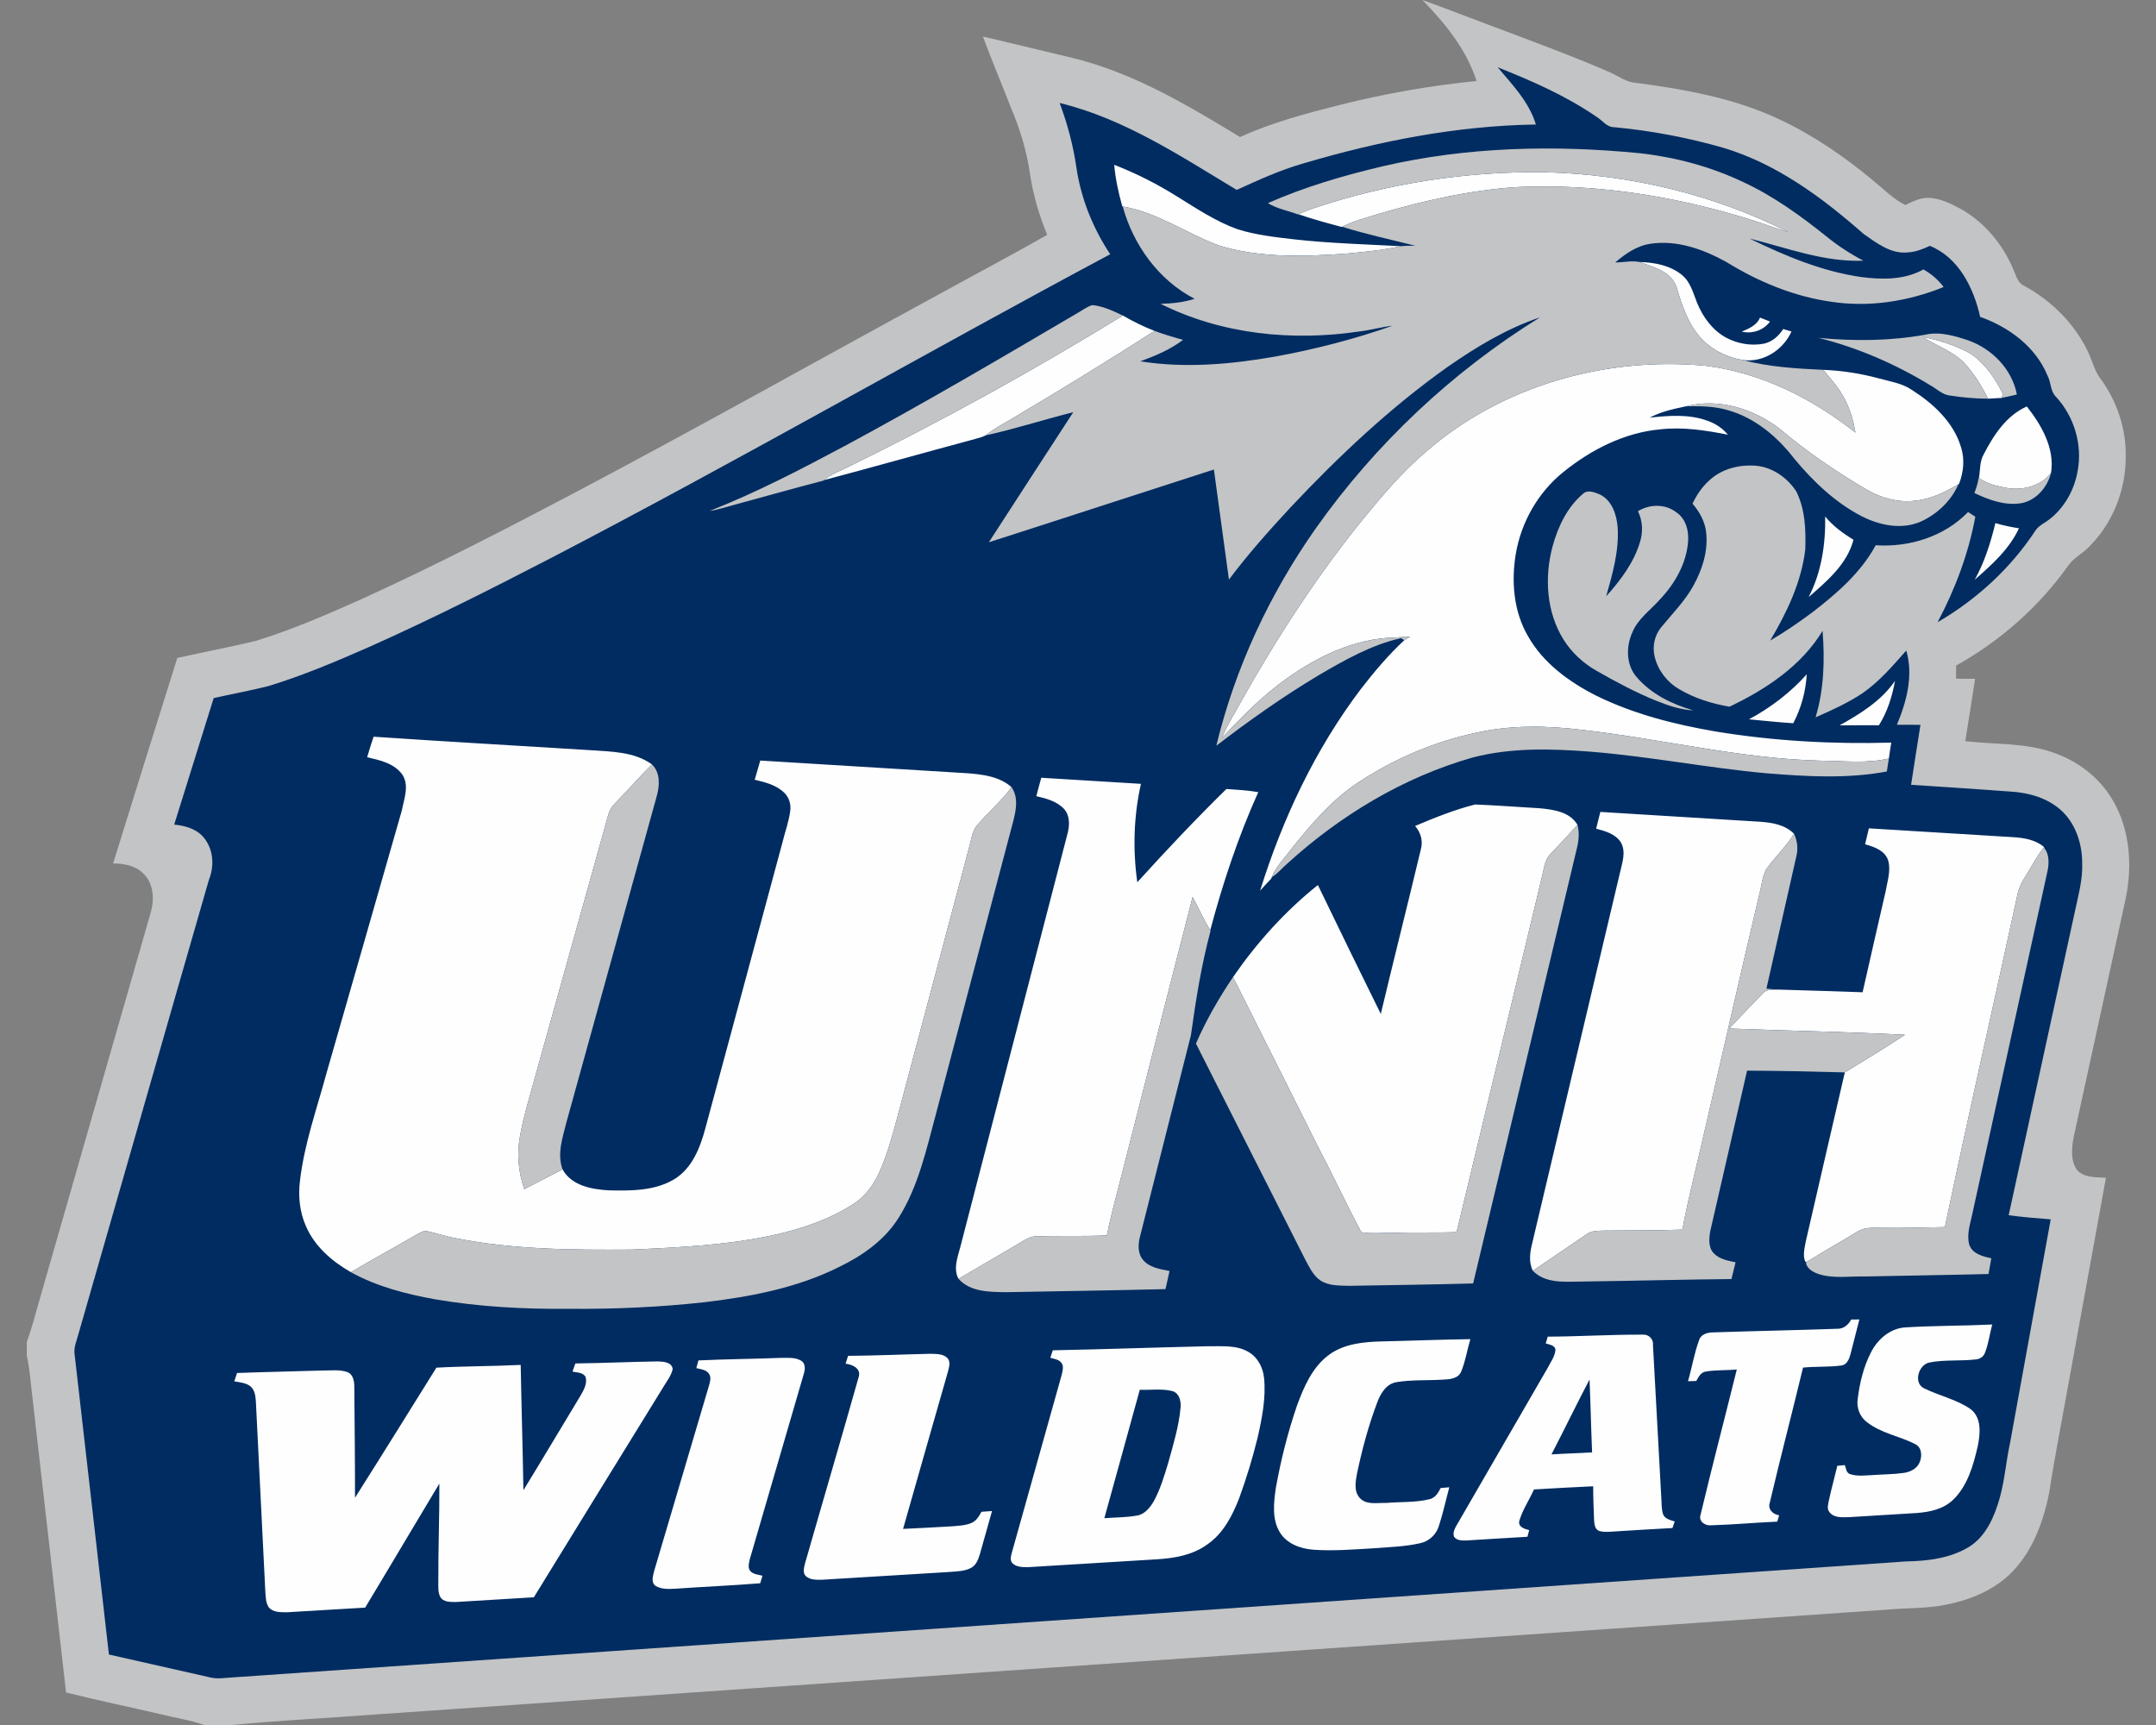
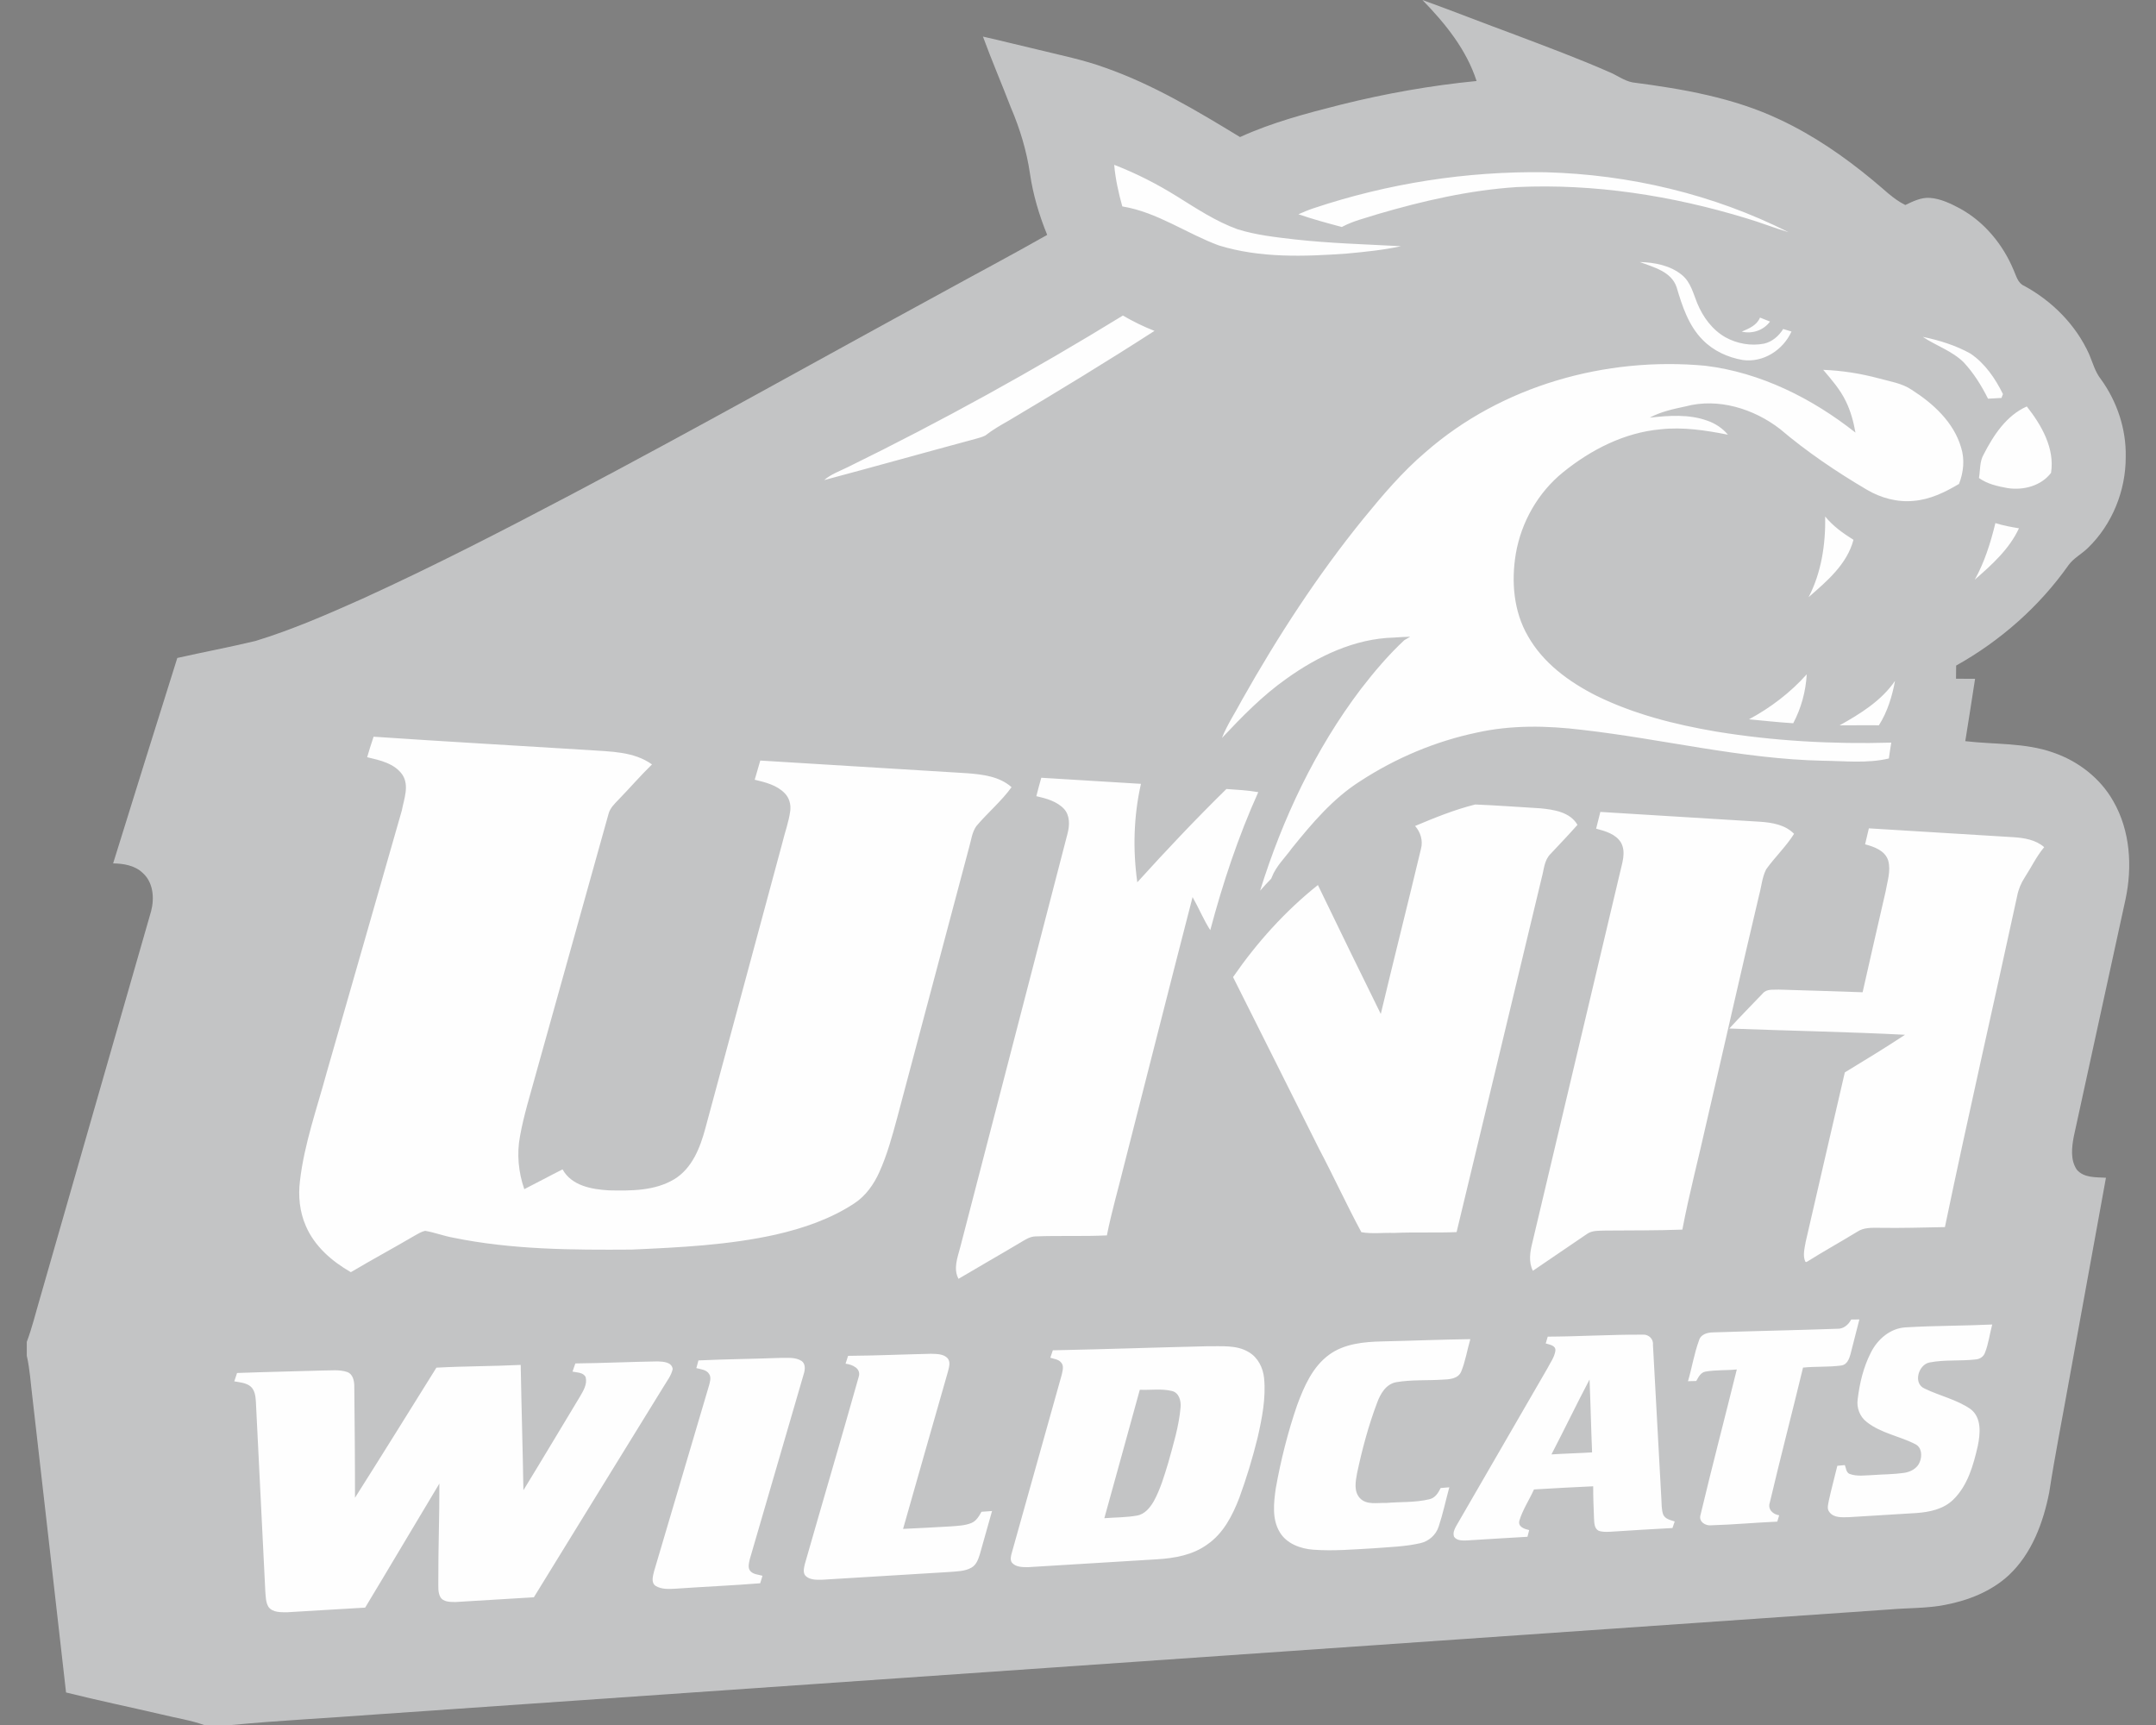
<svg xmlns="http://www.w3.org/2000/svg" xml:space="preserve" width="2000px" height="1600px" version="1.1" style="shape-rendering:geometricPrecision; text-rendering:geometricPrecision; image-rendering:optimizeQuality; fill-rule:evenodd; clip-rule:evenodd" viewBox="0 0 2000 1600">
  <rect x="0" y="0" width="2000" height="1600" fill="#808080" stroke="none" />
  <defs>
    <style type="text/css">
   
    .fil1 {fill:#002C61;fill-rule:nonzero}
    .fil0 {fill:#C3C4C5;fill-rule:nonzero}
    .fil2 {fill:#FEFEFE;fill-rule:nonzero}
   
  </style>
  </defs>
  <g id="Capa_x0020_1">
    <g id="New_x0020_Hampshire_x0020_Wildcats.cdr">
      <path class="fil0" d="M1319.49 0c28.63,10.34 56.95,21.56 85.53,32.06 29.34,11.13 58.78,22.05 87.54,34.66 7.37,2.98 13.88,8.17 21.82,9.7 46.58,6.07 93.8,14.16 136.58,34.46 31.22,14.61 59.81,34.31 86.28,56.27 9.85,7.93 18.71,17.33 30.19,23.01 7.19,-3.39 14.71,-7.24 22.93,-6.6 9.88,0.73 19.04,5.18 27.69,9.78 22.66,12.4 39.94,33.33 49.81,57.05 2.5,5.34 3.81,12.18 9.85,14.75 26.02,14.14 48.03,36.26 60.26,63.41 3.32,7.77 5.44,16.17 10.73,22.94 15.14,20.79 23.74,46.46 23.21,72.23 0.13,31.34 -12.53,62.76 -35.14,84.56 -5.68,5.59 -13.11,9.29 -17.86,15.82 -27.11,38.46 -63.28,70.32 -104.31,93.24 -0.06,4.05 -0.1,8.13 -0.12,12.2 5.88,0.01 11.77,0.05 17.68,0.09 -2.93,19.29 -6.03,38.55 -9.08,57.82 27.11,3.23 55.23,1.3 81.35,10.51 23.13,7.86 43.8,23.68 55.89,45.08 15.83,27.39 17.89,60.88 11.35,91.33 -15.97,73.26 -31.94,146.53 -47.94,219.77 -1.91,10.1 -3.28,21.69 2.74,30.7 6.55,7.86 17.84,7.01 27.09,7.57 -11.42,62.89 -22.91,125.76 -34.33,188.65 -6.12,34.41 -12.98,68.68 -18.29,103.22 -5.56,28.13 -16.16,56.81 -37.53,76.81 -16.17,14.96 -37.37,23.32 -58.76,27.43 -17.05,3.4 -34.54,2.82 -51.78,4.32 -468.41,32.51 -936.81,64.95 -1405.22,97.44 -44.24,3.38 -88.61,5.48 -132.79,9.72l-25.56 0c-12.55,-4.48 -25.79,-6.43 -38.68,-9.62 -29.78,-6.96 -59.72,-13.12 -89.36,-20.55 -10.26,-91.34 -20.85,-182.64 -31.22,-273.97 -1.61,-12.81 -2.31,-25.76 -5.2,-38.38l0 -12.84c4.9,-13 8.13,-26.54 12.07,-39.84 34.44,-119.89 68.76,-239.79 103.26,-359.64 3.19,-12.1 2.04,-26.85 -7.9,-35.57 -7.3,-6.93 -17.65,-8.6 -27.33,-8.76 19.66,-63.59 39.62,-127.06 59.53,-190.54 24.12,-5.44 48.45,-9.97 72.49,-15.76 34.18,-10.43 66.99,-24.79 99.56,-39.35 65.35,-29.79 129.21,-62.66 192.74,-96.13 115.4,-60.84 229.11,-124.78 343.69,-187.12 32.79,-18.07 65.91,-35.56 98.46,-54.06 -7.47,-18.23 -13.1,-37.27 -15.97,-56.79 -3.08,-21.1 -9.29,-41.63 -17.67,-61.2 -8.48,-22.04 -17.81,-43.76 -25.95,-65.94 17.17,3.85 34.2,8.22 51.35,12.19 20.88,5.16 42.1,9.37 62.36,16.8 44.32,15.59 84.81,39.9 124.77,64.2 29.98,-13.68 61.95,-22.07 93.8,-30.12 41.28,-10.26 83.27,-17.74 125.63,-21.87 -9.38,-29.18 -29.16,-53.49 -50.24,-75.14z" />
-       <path class="fil1" d="M1389.32 62.42c31.72,12.61 63.33,26.41 91.55,45.83 5.55,3.32 9.72,9.95 16.83,9.76 34.13,3.23 67.97,9.6 100.92,19.08 49.54,14.8 91.81,46.21 130.16,79.92 12.05,8.43 25.33,18.75 40.94,17.11 7.22,-0.37 14.03,-3.06 20.51,-6.08 26.79,10.87 40.71,39.18 46.65,65.88 26.63,9.39 51.49,27.72 62.48,54.48 3.43,6.38 2.53,14.74 8.12,19.94 16.64,18.12 24.39,44.15 19.85,68.4 -2.98,17.49 -12.17,34.17 -26.32,45.07 -4.18,3.34 -9.51,5.46 -12.63,9.98 -22.98,35.12 -54.74,64.29 -90.99,85.33 16.33,-30.68 28.69,-63.64 35.01,-97.86 -2.25,-1.47 -4.52,-2.91 -6.73,-4.34 -21.94,22.76 -54.54,32.89 -85.69,30.81 -13.71,25.44 -36.07,44.71 -58.63,62.14 -12.64,9.4 -25.64,18.36 -39.26,26.28 15.46,-25.91 28.87,-54.01 32.55,-84.27 0.65,-18.26 -0.02,-37.64 -8.43,-54.26 -8.25,-12.51 -21.85,-22.18 -37.03,-23.6 -15.54,-1.35 -32.2,2.75 -43.7,13.73 -6.68,5.91 -11.61,13.45 -15.44,21.42 6.85,7.81 12.01,17.38 12.78,27.88 1.59,17.04 -3.98,33.89 -12.18,48.62 -7.91,14.1 -19.38,25.66 -29.58,38.08 -6.29,7.56 -8.45,18.07 -6.06,27.58 3.06,12.48 11.52,23.45 22.62,29.85 14.26,8.52 30.4,13.49 46.7,16.3 33.68,-15.96 66.73,-37.84 86.38,-70.35 2.14,26.83 1.35,54.29 -6.48,80.22 15.01,-6.58 30.1,-13.38 43.77,-22.53 15.52,-10.83 27.9,-25.35 40.36,-39.44 6.75,23 0.34,47.41 -8.69,68.86 7.26,0 14.56,0 21.86,0.07 -2.91,18.54 -5.89,37.04 -8.7,55.59 30.91,1.9 61.81,4.22 92.75,6.34 16.83,1.05 34.13,6.02 46.77,17.66 13.34,12.38 19.27,31.01 19.2,48.87 0.62,15.57 -3.89,30.62 -6.98,45.72 -20.4,93.55 -40.81,187.11 -61.2,280.65 12.92,1.9 25.96,2.68 38.98,3.87 -12.57,69.09 -25.14,138.17 -37.69,207.25 -3.77,17.15 -4.93,34.8 -9.77,51.73 -4.84,16.85 -12.4,34.52 -27.69,44.41 -17.6,10.99 -38.92,13.52 -59.23,13.88 -517.31,35.83 -1034.61,71.71 -1551.92,107.56 -6.75,0.32 -13.6,1.65 -20.3,0.2 -31.56,-7.16 -63.11,-14.35 -94.69,-21.42 -10.62,-92.68 -21.1,-185.36 -31.78,-278.03 -1.07,-6.41 1.67,-12.51 3.32,-18.55 40.49,-140.67 80.66,-281.46 121.26,-422.09 4.97,-12.25 4.31,-27.04 -3.81,-37.79 -6.5,-9.02 -17.86,-12.36 -28.43,-13.3 12.22,-39.12 24.47,-78.21 36.64,-117.35 16.93,-3.83 34.02,-6.91 50.85,-11.15 31.82,-9.75 62.53,-22.72 92.94,-36.09 57.26,-25.54 113.26,-53.77 168.93,-82.59 174.68,-90.78 345.32,-189.08 518.93,-281.87 -16.05,-24.09 -27.09,-51.61 -31.35,-80.3 -2.94,-20.49 -8.32,-40.6 -15.55,-60 59.98,14.58 112.01,49.23 164.22,80.64 20.04,-9.06 40.09,-18.37 61.31,-24.41 70.17,-20.86 142.85,-35.14 216.24,-36.26 -6.26,-20.81 -21.74,-36.87 -35.45,-53.06z" />
      <path class="fil2" d="M976.64 1252.45c47.96,-0.94 95.89,-2.67 143.83,-3.77 12.73,0.24 26.67,-1.45 38.06,5.53 8.44,5.01 13.15,14.5 14.09,24.07 1.8,18.61 -1.91,37.17 -6.02,55.26 -4.63,18.79 -10.26,37.37 -16.9,55.57 -6.31,16.45 -14.83,33.17 -29.74,43.41 -13.4,9.79 -30.23,12.78 -46.44,13.77 -39.96,2.52 -79.92,4.88 -119.88,7.32 -5.16,-0.02 -11.35,0.05 -14.99,-4.24 -1.76,-2.72 -0.9,-5.93 -0.15,-8.76 15.52,-55.2 30.98,-110.43 46.45,-165.65 0.75,-3.69 2.25,-8.31 -0.77,-11.37 -2.45,-2.89 -6.54,-3.09 -9.87,-4.24 0.77,-2.32 1.54,-4.61 2.33,-6.9zm-442.91 12.19c25.49,-0.3 50.99,-1.5 76.48,-1.89 5.13,0.24 12.99,0.54 13.81,7.09 -1.35,6.15 -5.4,11.16 -8.55,16.47 -40.06,65.09 -80.26,130.09 -120.24,195.23 -24.2,1.43 -48.39,2.99 -72.59,4.39 -4.95,-0.09 -11.43,0.19 -14.24,-4.78 -2.33,-4.43 -1.69,-9.59 -1.8,-14.39 -0.12,-30.23 1.11,-60.43 0.97,-90.67 -23.05,38.29 -45.74,76.79 -68.83,115.04 -24,1.29 -47.97,2.95 -71.97,4.28 -6.06,-0.04 -13.66,0.5 -17.71,-4.94 -2.63,-4.33 -2.53,-9.62 -2.95,-14.5 -2.92,-58.74 -5.83,-117.5 -8.76,-176.24 -0.34,-4.96 -1.03,-10.55 -5.08,-13.91 -4.26,-3.3 -9.85,-3.65 -14.94,-4.57 0.85,-2.61 1.71,-5.18 2.57,-7.75 26.27,-0.98 52.54,-1.48 78.8,-2.29 7.83,0.09 15.95,-1.16 23.51,1.41 4.84,1.8 6.23,7.39 6.44,12.02 0.31,34.84 0.71,69.7 0.67,104.56 25.4,-40.07 50.41,-80.39 75.51,-120.64 26.04,-1.42 52.16,-1.29 78.2,-2.55 0.68,38.75 1.88,77.49 2.52,116.23 17.71,-28.86 34.97,-57.97 52.49,-86.92 3.11,-5.35 6.83,-11.33 5.29,-17.81 -2.03,-4.69 -8.03,-4.35 -12.25,-5.29 0.88,-2.53 1.76,-5.06 2.65,-7.58zm114.18 -2.81c25.55,-1.18 51.16,-1.39 76.73,-2.36 6.3,0.09 13.26,-0.72 18.86,2.81 3.73,2.55 3.43,7.73 2.25,11.59 -16.68,57.49 -33.51,114.94 -50.23,172.4 -0.73,3.59 -2.19,8.24 0.79,11.24 2.87,2.89 7.3,2.96 11.01,4.07 -0.73,2.31 -1.44,4.62 -2.14,6.96 -26,2.1 -52.1,3.17 -78.12,5.01 -6.34,0.34 -13.34,0.86 -18.97,-2.63 -4.4,-3.15 -2.34,-9.32 -1.31,-13.64 16.98,-57.35 33.9,-114.72 50.9,-172.06 0.9,-3.49 2.31,-7.46 0.15,-10.76 -2.44,-4.08 -7.77,-4.39 -11.88,-5.48 0.66,-2.4 1.3,-4.79 1.96,-7.15zm138.81 -4.24c25.63,-0.17 51.24,-1.37 76.85,-1.91 5.31,0.18 11.69,-0.04 15.57,4.25 2.96,3.81 1.05,8.65 0.07,12.82 -13.95,48.42 -27.63,96.92 -41.48,145.36 14.84,-0.64 29.68,-1.52 44.52,-2.34 6.36,-0.53 12.97,-0.7 18.97,-3.18 4.5,-1.89 6.98,-6.3 9.25,-10.35 3.26,-0.23 6.51,-0.49 9.79,-0.71 -3.8,13.33 -7.58,26.67 -11.29,40.05 -1.45,4.67 -3.26,9.91 -7.8,12.46 -6.18,3.55 -13.55,3.41 -20.44,4.03 -39.54,2.39 -79.08,4.79 -118.61,7.23 -4.82,0.03 -10.29,0.16 -14.22,-3.06 -3.47,-2.8 -2.15,-7.69 -1.33,-11.39 16.55,-57.92 33.64,-115.7 49.98,-173.66 2.57,-7.91 -5.91,-11.57 -12.17,-12.32 0.78,-2.44 1.55,-4.86 2.34,-7.28zm446.31 -1.09c14.06,-10.22 32.05,-11.87 48.86,-12.29 27.35,-0.6 54.71,-1.74 82.06,-2.1 -2.96,10.02 -4.52,20.53 -8.54,30.23 -2.89,6.62 -10.97,7.09 -17.2,7.33 -14.31,0.9 -28.8,-0.04 -42.96,2.35 -9.68,1.76 -14.84,10.95 -17.9,19.41 -7.99,21.13 -13.81,43.06 -18.5,65.14 -1.37,7.49 -3.12,16.63 2.53,22.86 6.19,6.81 16.27,4.27 24.39,4.61 13.38,-1.14 27.06,-0.26 40.15,-3.43 5.37,-1.13 8.26,-5.88 10.49,-10.42 2.66,-0.24 5.35,-0.46 8.03,-0.67 -3.3,12.12 -5.89,24.48 -9.87,36.43 -2.48,7.71 -9.08,13.62 -16.98,15.39 -14.11,3.26 -28.69,3.58 -43.06,4.73 -18.72,1.05 -37.54,2.7 -56.28,1.33 -11.95,-0.88 -24.84,-5.59 -31.2,-16.42 -7.26,-12.17 -5.46,-27.16 -3.58,-40.56 4.67,-26.08 11.14,-51.89 19.75,-76.94 6.44,-17.41 14.32,-35.74 29.81,-46.98zm534.48 -25.31c26.81,-1.63 53.71,-1.39 80.56,-2.66 -2.4,8.76 -3.38,17.95 -6.81,26.39 -1.24,3.4 -4.56,5.56 -8.03,5.95 -14.39,1.75 -29.08,0.08 -43.32,2.87 -10.38,1.99 -15.46,19.55 -4.58,24.19 13.98,6.81 29.72,10.11 42.64,19.04 10.49,8.03 9.06,22.79 6.7,34.28 -4.09,17.76 -9.3,36.64 -22.76,49.73 -9,8.84 -21.93,11.52 -34.07,12.4 -20.86,1.3 -41.68,2.59 -62.53,3.83 -6.28,0.08 -14.13,0.98 -18.33,-4.8 -2.57,-3.15 -0.99,-7.26 -0.43,-10.77 2.33,-10.77 5.29,-21.39 7.84,-32.08 2.29,-0.25 4.62,-0.45 6.94,-0.64 1.19,2.72 1.15,6.62 4.24,8.12 7.06,2.67 14.71,1.35 22.05,1.11 9.51,-0.68 19.1,-0.64 28.55,-1.99 6.06,-0.84 12.41,-4.13 14.68,-10.11 2.3,-5.57 1.97,-13.47 -4.06,-16.49 -14.65,-7.58 -31.87,-10.13 -45.04,-20.55 -6.51,-4.89 -9.68,-13.28 -8.48,-21.27 1.8,-14.8 5.32,-29.68 12.15,-43.02 6.1,-12.35 17.87,-22.67 32.09,-23.53zm-63.36 1.3c5.91,0.24 10.47,-3.62 13.09,-8.58 2.52,-0.05 5.05,-0.07 7.6,-0.07 -2.91,10.75 -5.38,21.59 -8.27,32.32 -1.18,4.39 -3.34,9.82 -8.56,10.4 -11.72,1.59 -23.65,0.73 -35.44,1.93 -10.07,41.74 -20.95,83.32 -30.8,125.12 -2.18,6.28 2.79,11.01 8.66,11.87 -0.61,1.94 -1.2,3.91 -1.76,5.88 -20.37,0.9 -40.69,2.81 -61.07,3.39 -5.61,0.75 -12.15,-3.43 -10.11,-9.7 10.75,-45.04 22.5,-89.88 33.64,-134.83 -9.68,1.01 -19.51,0.3 -29.1,2 -4.44,0.79 -6.51,5.16 -8.52,8.69 -2.58,0.06 -5.14,0.13 -7.67,0.21 3.68,-12.52 5.7,-25.54 10.21,-37.81 1.63,-5.81 7.91,-7.43 13.24,-7.48 38.28,-1.28 76.59,-1.99 114.86,-3.34zm25.98 -449.36c1.19,-4.95 2.33,-9.88 3.51,-14.82 44.64,2.8 89.25,5.46 133.88,8.2 10.12,0.64 20.85,2.35 28.74,9.25l-0.24 0.32c-7.03,8.44 -11.73,18.46 -17.71,27.64 -3.47,5.27 -5.93,11.16 -7.11,17.35 -22.18,102.42 -45.67,204.54 -67.02,307.12 -20.26,0.36 -40.52,1 -60.78,0.66 -6.98,0 -14.52,-0.49 -20.56,3.66 -15.6,9.53 -31.62,18.36 -47.08,28.1l-1.12 -0.41c-2.54,-5.87 -0.58,-12.46 0.41,-18.46 12.1,-52.35 24.07,-104.73 36.28,-157.05 18.78,-11.37 37.53,-22.84 55.84,-34.9 -54.28,-2.78 -108.67,-3.7 -163,-5.8 10.15,-11.03 20.66,-21.76 31.05,-32.57 3.62,-4.39 9.76,-3.22 14.78,-3.54 25.95,0.71 51.9,1.63 77.83,2.47 6.94,-31.08 14.16,-62.11 21.27,-93.16 1.6,-9.55 5.18,-19.52 2.42,-29.16 -3,-9.17 -12.96,-12.62 -21.39,-14.9zm-245.58 -30.05c49.41,3.09 98.83,6.02 148.25,9.12 11.18,0.77 23.28,2.79 31.46,11.22 -7.48,11.85 -17.78,21.55 -25.89,32.92 -3.77,7.38 -4.33,15.87 -6.51,23.79 -16.6,69.94 -32.32,140.09 -48.61,210.11 -7.41,33.45 -16.23,66.62 -22.63,100.28 -23.84,0.86 -47.69,0.69 -71.53,0.88 -5.82,0.24 -12.2,-0.34 -17.15,3.3 -16.66,11.33 -33.32,22.67 -49.98,34 -4.13,-8.16 -2.66,-17.43 -0.53,-25.91 27.06,-114.13 54.06,-228.27 81.11,-342.39 1.99,-9.37 6.19,-19.72 1.16,-28.86 -4.88,-8.01 -14.56,-10.66 -23.05,-12.93 1.31,-5.18 2.6,-10.35 3.9,-15.53zm-171.86 13.04c18.18,-7.66 36.59,-15.12 55.74,-19.93 20.17,0.81 40.34,2.37 60.53,3.55 12.47,1.24 27.43,3.38 34.37,15.33 -8.16,9.21 -16.66,18.12 -25.09,27.09 -5.77,5.72 -5.98,14.37 -8.04,21.78 -26.34,109.62 -52.55,219.28 -79.01,328.89 -19.34,0.76 -38.72,-0.08 -58.06,0.75 -10.08,-0.32 -20.32,1.07 -30.27,-0.68 -13.73,-25.48 -25.79,-51.87 -39.34,-77.48 -26.41,-53.12 -53.22,-106.04 -79.7,-159.14 22.05,-31.95 48.31,-61.16 78.71,-85.38 19.32,39.92 38.68,79.83 58.34,119.57 12.18,-51.07 25.07,-101.99 37.26,-153.06 2.07,-7.56 -0.33,-15.53 -5.44,-21.29zm-346.76 -44.73c30.82,1.91 61.65,3.77 92.47,5.65 -6.77,29.87 -7.65,60.99 -3.39,91.29 26.77,-29.57 54.18,-58.57 82.66,-86.51 9.87,0.73 19.77,1.15 29.55,2.93 -18.59,41.25 -32.89,84.31 -44.52,128.01 -6.29,-9.8 -10.68,-20.6 -16.42,-30.68 -21.44,82.93 -42.38,165.98 -63.6,248.96 -5.29,21.62 -11.56,42.99 -15.89,64.83 -21.93,1.07 -43.92,0.07 -65.85,0.92 -5.72,0 -10.49,3.47 -15.22,6.22 -18.78,11.2 -37.8,21.99 -56.58,33.15 -4.97,-9.32 -0.96,-19.6 1.54,-29 33.26,-128.05 66.45,-256.13 99.66,-384.19 1.95,-7.55 2.25,-16.53 -3.3,-22.67 -6.67,-7.11 -16.51,-9.74 -25.69,-11.82 1.43,-5.72 2.98,-11.4 4.58,-17.09zm-625.35 -19.06c1.93,-6.36 3.77,-12.74 5.98,-19.01 66.6,4.53 133.26,8.26 199.9,12.42 19.8,1.45 41.5,1.15 58.35,13.29 -10.79,10.5 -20.6,21.95 -31.1,32.74 -3.74,3.9 -7.88,7.84 -9.25,13.28 -22.33,80.17 -44.77,160.3 -67.17,240.43 -5.25,19.41 -11.39,38.64 -14.93,58.47 -3.1,16.36 -1.45,33.34 3.99,49.03 11.9,-5.99 23.6,-12.39 35.5,-18.35 8.37,15.25 27.2,18.57 43.06,19.47 20.43,0.45 42.49,0.55 60.58,-10.35 16.64,-10.12 24.07,-29.42 28.87,-47.36 23.75,-88.16 47.54,-176.3 71.33,-264.46 2.38,-10.02 6.12,-19.75 7.39,-30 0.73,-5.85 -0.97,-11.98 -5.18,-16.21 -7.29,-7.54 -17.93,-10.14 -27.8,-12.49 1.71,-5.95 3.43,-11.88 5.16,-17.8 63.96,3.99 127.93,7.8 191.91,11.76 14.37,1.12 29.98,2.94 41.2,12.94 -9.51,13.16 -22.16,23.64 -32.59,36.03 -4.16,5.72 -4.8,13.04 -6.75,19.64 -22.29,83.92 -44.66,167.82 -66.96,251.72 -4.56,16.77 -9.16,33.68 -16.33,49.57 -5.12,11.44 -12.64,22.13 -23.26,29.08 -21.99,14.5 -47.3,23.11 -72.81,28.95 -43.9,9.79 -89.01,11.89 -133.79,13.92 -55.18,0.39 -110.92,0.11 -165.21,-11 -8.91,-1.57 -17.41,-4.9 -26.32,-6.41 -3.4,0.76 -6.4,2.64 -9.42,4.31 -19.7,11.56 -39.81,22.4 -59.46,34.05 -17.58,-10.07 -33.82,-24.09 -41.87,-43.11 -5.69,-13.04 -7.09,-27.6 -5.35,-41.65 4.02,-34.37 15.76,-67.11 24.77,-100.35 23.24,-81.04 46.58,-162.07 69.73,-243.15 1.99,-10.7 7.06,-22.85 0.64,-32.98 -7.32,-10.7 -20.99,-13.63 -32.81,-16.42zm1365.95 -29.55c19.16,-10.75 38.74,-22.76 51.37,-41.26 -2.68,14.43 -7.03,28.73 -14.95,41.2 -12.14,0 -24.28,-0.05 -36.42,0.06zm-84.11 -5.59c20.04,-10.77 38.39,-24.75 53.59,-41.74 -0.9,15.79 -5.12,31.38 -12.54,45.38 -13.73,-0.86 -27.39,-2.35 -41.05,-3.64zm228.59 -182c7.13,2.25 14.49,3.62 21.86,4.82 -8.95,19.34 -25.2,33.88 -40.98,47.65 9.12,-16.36 14.69,-34.37 19.12,-52.47zm-157.89 -6.1c7.18,8.87 16.6,15.59 26.23,21.59 -5.9,22.63 -24.68,38.45 -41.6,53.19 11.9,-22.94 15.8,-49.17 15.37,-74.78zm147.03 -57.64c9.16,-17.78 21.03,-36.05 40,-44.44 13.6,17.26 26.06,38.78 22.48,61.57 -9.2,12.18 -25.76,16.4 -40.32,14.15 -9.25,-1.67 -18.76,-3.79 -26.55,-9.34 1.29,-7.34 0.49,-15.28 4.39,-21.94zm-517.68 -2.13c70.35,-61.58 167.14,-88.73 259.54,-80.06 51.28,6.27 99.01,30.24 139.19,61.99 -1.76,-9.98 -4.41,-19.85 -8.89,-28.99 -5.22,-10.92 -13.25,-20.09 -21.03,-29.23 17.5,0.68 34.88,3.43 51.8,7.98 10.3,2.87 21.31,4.42 30.35,10.58 19.93,12.7 38.93,30.07 45.76,53.45 3.53,11.1 2.24,23.09 -1.91,33.82l-0.58 0.32c-12.72,7.56 -26.46,14.15 -41.41,15.39 -15.2,1.5 -30.54,-2.67 -43.58,-10.38 -28.27,-16.64 -55.53,-35.08 -80.56,-56.32 -24.26,-18.72 -57.15,-29 -87.39,-20.96 -11.43,2.44 -23.06,4.9 -33.43,10.49 17.67,-1.97 36.13,-3.39 53.22,2.72 7.49,2.52 14.28,7 19.36,13.08 -20.52,-4.03 -41.52,-7.32 -62.43,-5.01 -33.57,2.98 -64.66,18.93 -90.53,39.87 -23.15,18.74 -38.76,46.15 -43.79,75.46 -4.33,25.72 -2.12,53.56 11.22,76.45 14.09,25.03 38.16,42.55 63.36,55.29 34.84,17.15 72.85,26.75 110.99,33.26 53.71,8.84 108.31,11.82 162.7,10.28 -0.83,4.88 -1.54,9.8 -2.23,14.71 -20.12,4.79 -40.85,2.29 -61.26,2.1 -75.33,-1.61 -148.79,-20.2 -223.41,-28.65 -32.36,-3.95 -65.48,-4.59 -97.45,2.52 -38.47,8.07 -75.32,23.6 -108.23,45.06 -25.27,15.99 -44.78,39.14 -63.38,62.16 -6.36,8.85 -14.65,16.56 -18.66,26.9 -0.15,0.34 -0.43,1.03 -0.58,1.39 -3.55,3.6 -6.91,7.39 -10.3,11.15 20.82,-66.87 51.21,-131.26 93.6,-187.2 12.32,-15.93 25.4,-31.41 40.16,-45.13 1.37,-0.8 4.11,-2.42 5.5,-3.22 -5.03,0.11 -10.02,0.47 -14.99,0.77 -36.49,0.92 -70.69,17.29 -99.88,38.21 -22.22,15.69 -41.24,35.22 -59.8,54.95 4.94,-12.55 12.59,-23.78 18.84,-35.72 33.02,-58.53 69.77,-115.14 112.14,-167.38 17.93,-21.94 36.32,-43.72 57.97,-62.1zm461.17 -106.87c15.33,3.15 30.56,7.88 44.28,15.54 13.49,9.13 23,23.09 30.09,37.52 -0.34,0.9 -1.03,2.7 -1.37,3.6 -4.18,0.15 -8.33,0.41 -12.48,0.68 -6.06,-12.14 -13.32,-23.79 -22.58,-33.74 -10.77,-10.6 -25.56,-15.34 -37.94,-23.6zm-167.93 -4.86c6.62,-2.83 14.03,-5.81 16.94,-13.02 3.08,1.22 6.17,2.46 9.29,3.68 -5.97,8.16 -16.48,11.65 -26.23,9.34zm-829.08 125.59c87.2,-42.7 172.26,-89.7 255,-140.5 9.42,5.46 19.18,10.3 29.34,14.22 -44.61,28.78 -89.98,56.34 -135.6,83.45 -7.34,4.13 -14.62,8.35 -21.24,13.54 -2.93,1.58 -6.23,2.29 -9.38,3.23 -46.77,12.59 -93.41,25.7 -140.21,38.18 6.42,-5.59 14.58,-8.35 22.09,-12.12zm734.5 -190.15c13.79,0.38 28.52,3.14 39.38,12.25 7.83,6.53 10.21,16.85 13.89,25.9 5.31,12.89 14.03,24.85 26.37,31.76 10.72,5.89 23.53,8.12 35.58,5.81 7.61,-1.7 13.75,-7.09 17.82,-13.58 2.55,0.77 5.08,1.54 7.69,2.33 -7.77,17.18 -26.25,29.15 -45.36,26.4 -13.79,-2.42 -27.11,-8.5 -36.95,-18.58 -13.18,-13.23 -19.06,-31.37 -24.22,-48.82 -4.85,-14.67 -21.38,-18.63 -34.2,-23.47zm-302.82 -49.81c69.19,-23.15 142.34,-34.56 215.3,-33.45 77.94,2.03 155.81,20.41 225.51,55.59 -13.34,-3.92 -26.24,-9.14 -39.59,-13.04 -68.64,-20.9 -140.69,-32.15 -212.52,-28.8 -43.75,2.86 -86.76,12.72 -128.72,25.01 -11.17,3.64 -22.78,6.25 -33.19,11.82l-0.34 0.19c-13.55,-3.56 -27.05,-7.28 -40.3,-11.8 4.52,-2.01 9.12,-3.94 13.85,-5.52zm-184.73 -40.33c20.3,7.82 39.74,17.74 58.18,29.24 18.09,11.24 36.02,23.19 56.17,30.49 17.32,5.44 35.5,7.39 53.47,9.48 32.63,3.6 65.44,4.5 98.18,6.26 -16.45,3.62 -33.26,5.24 -50.04,6.81 -39.6,2.84 -80.54,4.34 -118.94,-7.54 -30.04,-11.09 -57.04,-30.77 -89.12,-36.1l-0.39 -0.07c-3.51,-12.63 -6.38,-25.48 -7.51,-38.57zm402.15 1086.91c29.4,-0.16 58.76,-2 88.16,-1.87 5.29,-0.45 10.07,3.94 9.46,9.38 2.6,47.56 5.21,95.12 7.78,142.68 0.36,4.93 0.04,10.11 1.73,14.86 1.87,4.16 6.75,5.04 10.67,6.36 -0.52,1.52 -1.55,4.56 -2.08,6.09 -19.17,0.96 -38.33,2.24 -57.48,3.44 -3.74,0.13 -7.62,0.41 -11.13,-0.98 -4.03,-2.25 -3.86,-7.33 -4.16,-11.27 -0.36,-9.98 -0.81,-19.95 -0.77,-29.91 -18.31,0.86 -36.63,1.82 -54.92,2.93 -4.37,9.72 -10.5,18.76 -13.56,28.98 -1.48,5.84 4.82,7.68 9.12,8.73 -0.4,1.56 -1.22,4.65 -1.62,6.19 -18.74,1.01 -37.48,2.31 -56.21,3.4 -4.14,0.09 -9.19,0.39 -11.87,-3.44 -1.26,-3.45 0.28,-6.94 1.95,-9.89 28.18,-48.74 56.41,-97.42 84.57,-146.15 2.69,-5.32 6.59,-10.39 7.45,-16.39 0.64,-5.14 -5.44,-5.67 -8.93,-6.87 0.6,-2.1 1.2,-4.2 1.84,-6.27zm3.47 109.21l0 0c12.55,-0.8 25.12,-1.09 37.69,-1.87 -0.95,-22.54 -1.4,-45.09 -2.36,-67.6 -12.1,22.98 -23.34,46.41 -35.33,69.47zm-381.87 -59.96l0 0c-10.86,39.74 -21.97,79.42 -32.9,119.14 10.09,-0.81 20.31,-0.62 30.32,-2.46 7.22,-1.18 12.11,-7.39 15.59,-13.36 6.06,-11.09 9.64,-23.32 13.3,-35.35 4.71,-17.01 9.98,-34.03 11.52,-51.68 0.56,-5.99 -1.39,-13.62 -8.07,-15.16 -9.72,-2.35 -19.87,-0.68 -29.76,-1.13z" />
-       <path class="fil0" d="M1042.68 1081.04c21.22,-82.98 42.16,-166.03 63.6,-248.96 5.74,10.08 10.13,20.88 16.42,30.68l0.3 0.52c-8.56,31.77 -13.7,64.33 -18.24,96.87 -15.63,62.04 -31.39,124.05 -47.05,186.05 -1.97,7.36 -2.68,16.23 2.63,22.4 6.02,7.19 15.87,8.6 24.54,10.25 -1.17,5.63 -2.39,11.25 -3.76,16.85 -49.38,1.2 -98.78,1.95 -148.15,2.85 -15.11,-0.23 -32.89,-0.17 -43.83,-12.39 18.78,-11.16 37.8,-21.95 56.58,-33.15 4.73,-2.75 9.5,-6.22 15.22,-6.22 21.93,-0.85 43.92,0.15 65.85,-0.92 4.33,-21.84 10.6,-43.21 15.89,-64.83zm835.63 -267.32c5.98,-9.18 10.68,-19.2 17.71,-27.64 5.63,6.96 4.77,16.17 2.81,24.3 -23,104.95 -46.05,209.88 -69.06,314.81 -1.91,9.61 -5.7,19.59 -2.96,29.4 3,8.48 12.57,10.82 20.41,12.49 -0.82,4.88 -1.69,9.76 -2.59,14.62 -38.1,0.98 -76.2,1.41 -114.33,2.27 -14.35,-0.34 -29.12,2.21 -43.11,-2.18 -4.94,-1.67 -10.51,-4.63 -11.9,-10.02l0.47 -1.16c15.46,-9.74 31.48,-18.57 47.08,-28.1 6.04,-4.15 13.58,-3.66 20.56,-3.66 20.26,0.34 40.52,-0.3 60.78,-0.66 21.35,-102.58 44.84,-204.7 67.02,-307.12 1.18,-6.19 3.64,-12.08 7.11,-17.35zm-214.05 -40.3c3.25,6.83 3.89,14.5 1.88,21.8 -9.06,40.63 -18.48,81.2 -27.54,121.83 3.77,0.25 7.61,0.51 11.4,0.83 -5.02,0.32 -11.16,-0.85 -14.78,3.54 -10.39,10.81 -20.9,21.54 -31.05,32.57 54.33,2.1 108.72,3.02 163,5.8 -18.31,12.06 -37.06,23.53 -55.84,34.9 -30.2,-0.85 -60.43,-1.47 -90.67,-1.63 -11.39,49.49 -22.62,99.02 -34.07,148.49 -1.22,6.92 -2.16,15.4 3.19,20.92 5.23,5.51 13.08,6.85 20.21,8.35 -1.26,5.2 -2.52,10.37 -3.83,15.55 -46.87,0.43 -93.73,1.76 -140.62,2.33 -14.8,0.26 -32.34,1.63 -43.58,-10 16.66,-11.33 33.32,-22.67 49.98,-34 4.95,-3.64 11.33,-3.06 17.15,-3.3 23.84,-0.19 47.69,-0.02 71.53,-0.88 6.4,-33.66 15.22,-66.83 22.63,-100.28 16.29,-70.02 32.01,-140.17 48.61,-210.11 2.18,-7.92 2.74,-16.41 6.51,-23.79 8.11,-11.37 18.41,-21.07 25.89,-32.92zm-200.93 -8.35c1.95,7.16 1.22,14.65 -0.56,21.78 -32.16,134.52 -64.02,269.09 -96.23,403.59 -38.25,1.07 -76.51,1.56 -114.76,2.2 -9.03,-0.25 -18.82,0.17 -26.76,-4.84 -6.85,-4.64 -10.37,-12.42 -14.2,-19.46 -33.79,-66.81 -67.63,-133.58 -101.42,-200.39 9.43,-21.61 21.23,-42.14 34.42,-61.67 26.48,53.1 53.29,106.02 79.7,159.14 13.55,25.61 25.61,52 39.34,77.48 9.95,1.75 20.19,0.36 30.27,0.68 19.34,-0.83 38.72,0.01 58.06,-0.75 26.46,-109.61 52.67,-219.27 79.01,-328.89 2.06,-7.41 2.27,-16.06 8.04,-21.78 8.43,-8.97 16.93,-17.88 25.09,-27.09zm-524.96 -34.94c6.85,9.97 3.98,22.42 1.11,33.23 -23.87,90.04 -47.55,180.15 -71.33,270.22 -8.88,32.66 -16.16,66.71 -34.4,95.74 -12.96,20.84 -33.65,35.36 -55.41,45.87 -38.9,19.45 -82.22,27.62 -125.07,32.7 -41.69,4.58 -83.65,6.42 -125.59,6.1 -41.5,0.35 -83.17,-1.82 -124.12,-8.84 -26.94,-4.88 -54,-11.82 -78.09,-25.16 19.65,-11.65 39.76,-22.49 59.46,-34.05 3.02,-1.67 6.02,-3.55 9.42,-4.31 8.91,1.51 17.41,4.84 26.32,6.41 54.29,11.11 110.03,11.39 165.21,11 44.78,-2.03 89.89,-4.13 133.79,-13.92 25.51,-5.84 50.82,-14.45 72.81,-28.95 10.62,-6.95 18.14,-17.64 23.26,-29.08 7.17,-15.89 11.77,-32.8 16.33,-49.57 22.3,-83.9 44.67,-167.8 66.96,-251.72 1.95,-6.6 2.59,-13.92 6.75,-19.64 10.43,-12.39 23.08,-22.87 32.59,-36.03zm-333.56 -21.1c7.96,7.8 7.17,19.75 4.35,29.64 -27.91,100.75 -55.87,201.48 -83.71,302.26 -3.47,14.17 -8.91,29.23 -3.6,43.7 -11.9,5.96 -23.6,12.36 -35.5,18.35 -5.44,-15.69 -7.09,-32.67 -3.99,-49.03 3.54,-19.83 9.68,-39.06 14.93,-58.47 22.4,-80.13 44.84,-160.26 67.17,-240.43 1.37,-5.44 5.51,-9.38 9.25,-13.28 10.5,-10.79 20.31,-22.24 31.1,-32.74zm765.27 -29.55c31.97,-7.11 65.09,-6.47 97.45,-2.52 74.62,8.45 148.08,27.04 223.41,28.65 20.41,0.19 41.14,2.69 61.26,-2.1 -0.64,4.02 -1.28,8.05 -1.9,12.08 -36.92,6.95 -74.8,4.64 -112,1.62 -54.41,-4.99 -108.14,-15.59 -162.61,-19.98 -36.49,-2.82 -73.88,-3.94 -109.56,5.38 -64.26,18.29 -122.89,53.68 -172.1,98.5 -4.8,4.09 -8.76,9.21 -14.22,12.49 4.01,-10.34 12.3,-18.05 18.66,-26.9 18.6,-23.02 38.11,-46.17 63.38,-62.16 32.91,-21.46 69.76,-36.99 108.23,-45.06zm98.35 -221.46c4.11,-3.98 10.49,-1.52 15.1,0.34 11.79,5.34 16.21,19.02 17.1,31.01 1.31,21.74 -4.77,43 -10.66,63.69 13.34,-14.82 25.83,-31.35 31.48,-50.73 2.83,-9.28 2.33,-19.43 -2.04,-28.16 10.78,-6.7 25.46,-6.98 35.64,1.05 8.76,5.8 11.71,17.04 10.9,27.02 -1.53,20.49 -12.25,39.06 -26.11,53.75 -8.82,9.95 -20.49,17.94 -25.63,30.64 -6,13.24 -5.82,30.26 4.16,41.56 13.51,15.7 32.86,25.12 52.5,30.71 -12.2,-0.51 -23.81,-4.68 -35.03,-9.14 -18.99,-7.75 -37.09,-17.45 -54.86,-27.6 -12.42,-7.05 -23.19,-17.03 -30.73,-29.17 -15.74,-25.38 -17.63,-57.37 -10.13,-85.78 4.95,-18.38 13.57,-36.64 28.31,-49.19zm393.88 -5.29c14.56,2.25 31.12,-1.97 40.32,-14.15 -3.46,14 -14.98,27 -29.87,28.46 -14.43,1.62 -28.46,-3.65 -41.24,-9.77 1.76,-4.54 3.24,-9.23 3.94,-14.07l0.3 0.19c7.79,5.55 17.3,7.67 26.55,9.34zm-298.55 -75.82c30.24,-8.04 63.13,2.24 87.39,20.96 25.03,21.24 52.29,39.68 80.56,56.32 13.04,7.71 28.38,11.88 43.58,10.38 14.95,-1.24 28.69,-7.83 41.41,-15.39 -6.51,15.11 -19.31,27.28 -34.07,34.26 -18.16,8.33 -39.27,3.94 -56.34,-4.97 -24.22,-12.68 -44.34,-31.99 -61.71,-52.85 -15.8,-20.53 -36.64,-38.22 -62,-45.23 -12.61,-3.7 -25.8,-3.83 -38.82,-3.48zm222.38 -66.52c13.35,-2.99 26.97,1.09 39.62,5.29 22.16,7.82 40.73,26.77 45.18,50.24 -4.77,1.16 -9.52,2.25 -14.3,3.19 0.34,-0.9 1.03,-2.7 1.37,-3.6 -7.09,-14.43 -16.6,-28.39 -30.09,-37.52 -13.72,-7.66 -28.95,-12.39 -44.28,-15.54 12.38,8.26 27.17,13 37.94,23.6 9.26,9.95 16.52,21.6 22.58,33.74 -11.89,-0.02 -23.75,-1.15 -35.49,-2.95 -6.91,-0.79 -11.95,-6.08 -17.75,-9.32 -32.25,-19.67 -67.32,-35.01 -103.99,-44.13 33,3.13 66.49,2.94 99.21,-3zm-788.39 -19.01c5.16,-2.79 9.87,-6.62 15.51,-8.4 10.08,0.92 19.31,5.47 28.37,9.7 -82.74,50.8 -167.8,97.8 -255,140.5 -7.51,3.77 -15.67,6.53 -22.09,12.12l-0.6 0.47c-27.71,7.18 -55.25,15.01 -82.88,22.49 -7.56,1.95 -14.99,4.56 -22.74,5.65 43.75,-17.17 85.46,-39.04 126.9,-61.12 71.84,-38.71 142.23,-80 212.53,-121.41zm284.27 -137.01c78.48,-18.31 159.96,-20.11 239.9,-12.18 32.93,3.77 65.38,12.5 95.35,26.76 28.01,13.02 53.16,31.23 77.16,50.48 10.6,8.61 22.06,16.06 34.18,22.37 -36.36,1.48 -70.97,-11.9 -105.68,-20.57 32.8,16.03 67.05,30.47 103.45,35.69 19.34,2.55 40.32,2.81 57.86,-7 7.34,4.05 13.72,9.59 18.76,16.28 -32.91,13.4 -69.19,19.08 -104.48,13.66 -34.58,-4.91 -67.45,-18.55 -97.03,-36.84 -21.28,-11.79 -45.89,-20.66 -70.53,-16.91 -12.57,1.82 -23.19,9.29 -32.62,17.32 7.56,0.09 15.31,-1.99 22.79,-0.4 12.82,4.84 29.35,8.8 34.2,23.47 5.16,17.45 11.04,35.59 24.22,48.82 9.84,10.08 23.16,16.16 36.95,18.58 24.35,6.45 49.69,7.99 74.78,9.13 7.78,9.14 15.81,18.31 21.03,29.23 4.48,9.14 7.13,19.01 8.89,28.99 -40.18,-31.75 -87.91,-55.72 -139.19,-61.99 -92.4,-8.67 -189.19,18.48 -259.54,80.06 -21.65,18.38 -40.04,40.16 -57.97,62.1 -42.37,52.24 -79.12,108.85 -112.14,167.38 -6.25,11.94 -13.9,23.17 -18.84,35.72 18.56,-19.73 37.58,-39.26 59.8,-54.95 29.19,-20.92 63.39,-37.29 99.88,-38.21 4.97,-0.3 9.96,-0.66 14.99,-0.77 -1.39,0.8 -4.13,2.42 -5.5,3.22 -0.73,-0.48 -2.17,-1.44 -2.9,-1.93 -27.39,6.1 -52.12,20.17 -76.14,34.19 -33.15,19.79 -64.72,42.13 -95.34,65.62 17.48,-72.34 49.51,-140.88 92.32,-201.68 55.29,-78.18 126.43,-145.22 207.88,-195.61 -30.88,10.32 -58.99,27.41 -85.61,45.89 -53.21,37.75 -100.92,82.7 -145.55,130.13 -20.04,21.58 -39.66,43.6 -57.33,67.17 -4.64,-34.04 -9.33,-68.07 -13.96,-102.1 -69.63,22.38 -139.12,45.19 -208.76,67.48 26.02,-40.28 52.19,-80.45 78.31,-120.65 -27.24,6.86 -54.05,15.55 -81.48,21.57 6.62,-5.19 13.9,-9.41 21.24,-13.54 45.62,-27.11 90.99,-54.67 135.6,-83.45 8.69,3.21 17.55,5.89 26.49,8.31 -11.85,9.08 -25.72,14.84 -39.64,19.92 41.69,6.64 84.28,2.76 125.61,-4.48 36.73,-6.75 73.05,-16.08 108.29,-28.5 -10.3,1.09 -20.26,4.07 -30.54,5.27 -62.14,9.31 -128.01,2.76 -184.62,-25.64 10.7,-0.19 21.39,-1.39 31.62,-4.6 -33.32,-17.24 -56.85,-49.85 -66.7,-85.65 32.08,5.33 59.08,25.01 89.12,36.1 38.4,11.88 79.34,10.38 118.94,7.54 16.78,-1.57 33.59,-3.19 50.04,-6.81 4.37,-0.56 8.8,-0.3 13.23,-0.43 -22.59,-5.8 -45.48,-10.54 -67.71,-17.58 10.41,-5.57 22.02,-8.18 33.19,-11.82 41.96,-12.29 84.97,-22.15 128.72,-25.01 71.83,-3.35 143.88,7.9 212.52,28.8 13.35,3.9 26.25,9.12 39.59,13.04 -69.7,-35.18 -147.57,-53.56 -225.51,-55.59 -72.96,-1.11 -146.11,10.3 -215.3,33.45 -4.73,1.58 -9.33,3.51 -13.85,5.52l-0.37 0.17c-9.29,-3.55 -19.46,-5.24 -27.96,-10.51 34,-14.95 69.81,-25.48 105.89,-34.03z" />
    </g>
  </g>
</svg>